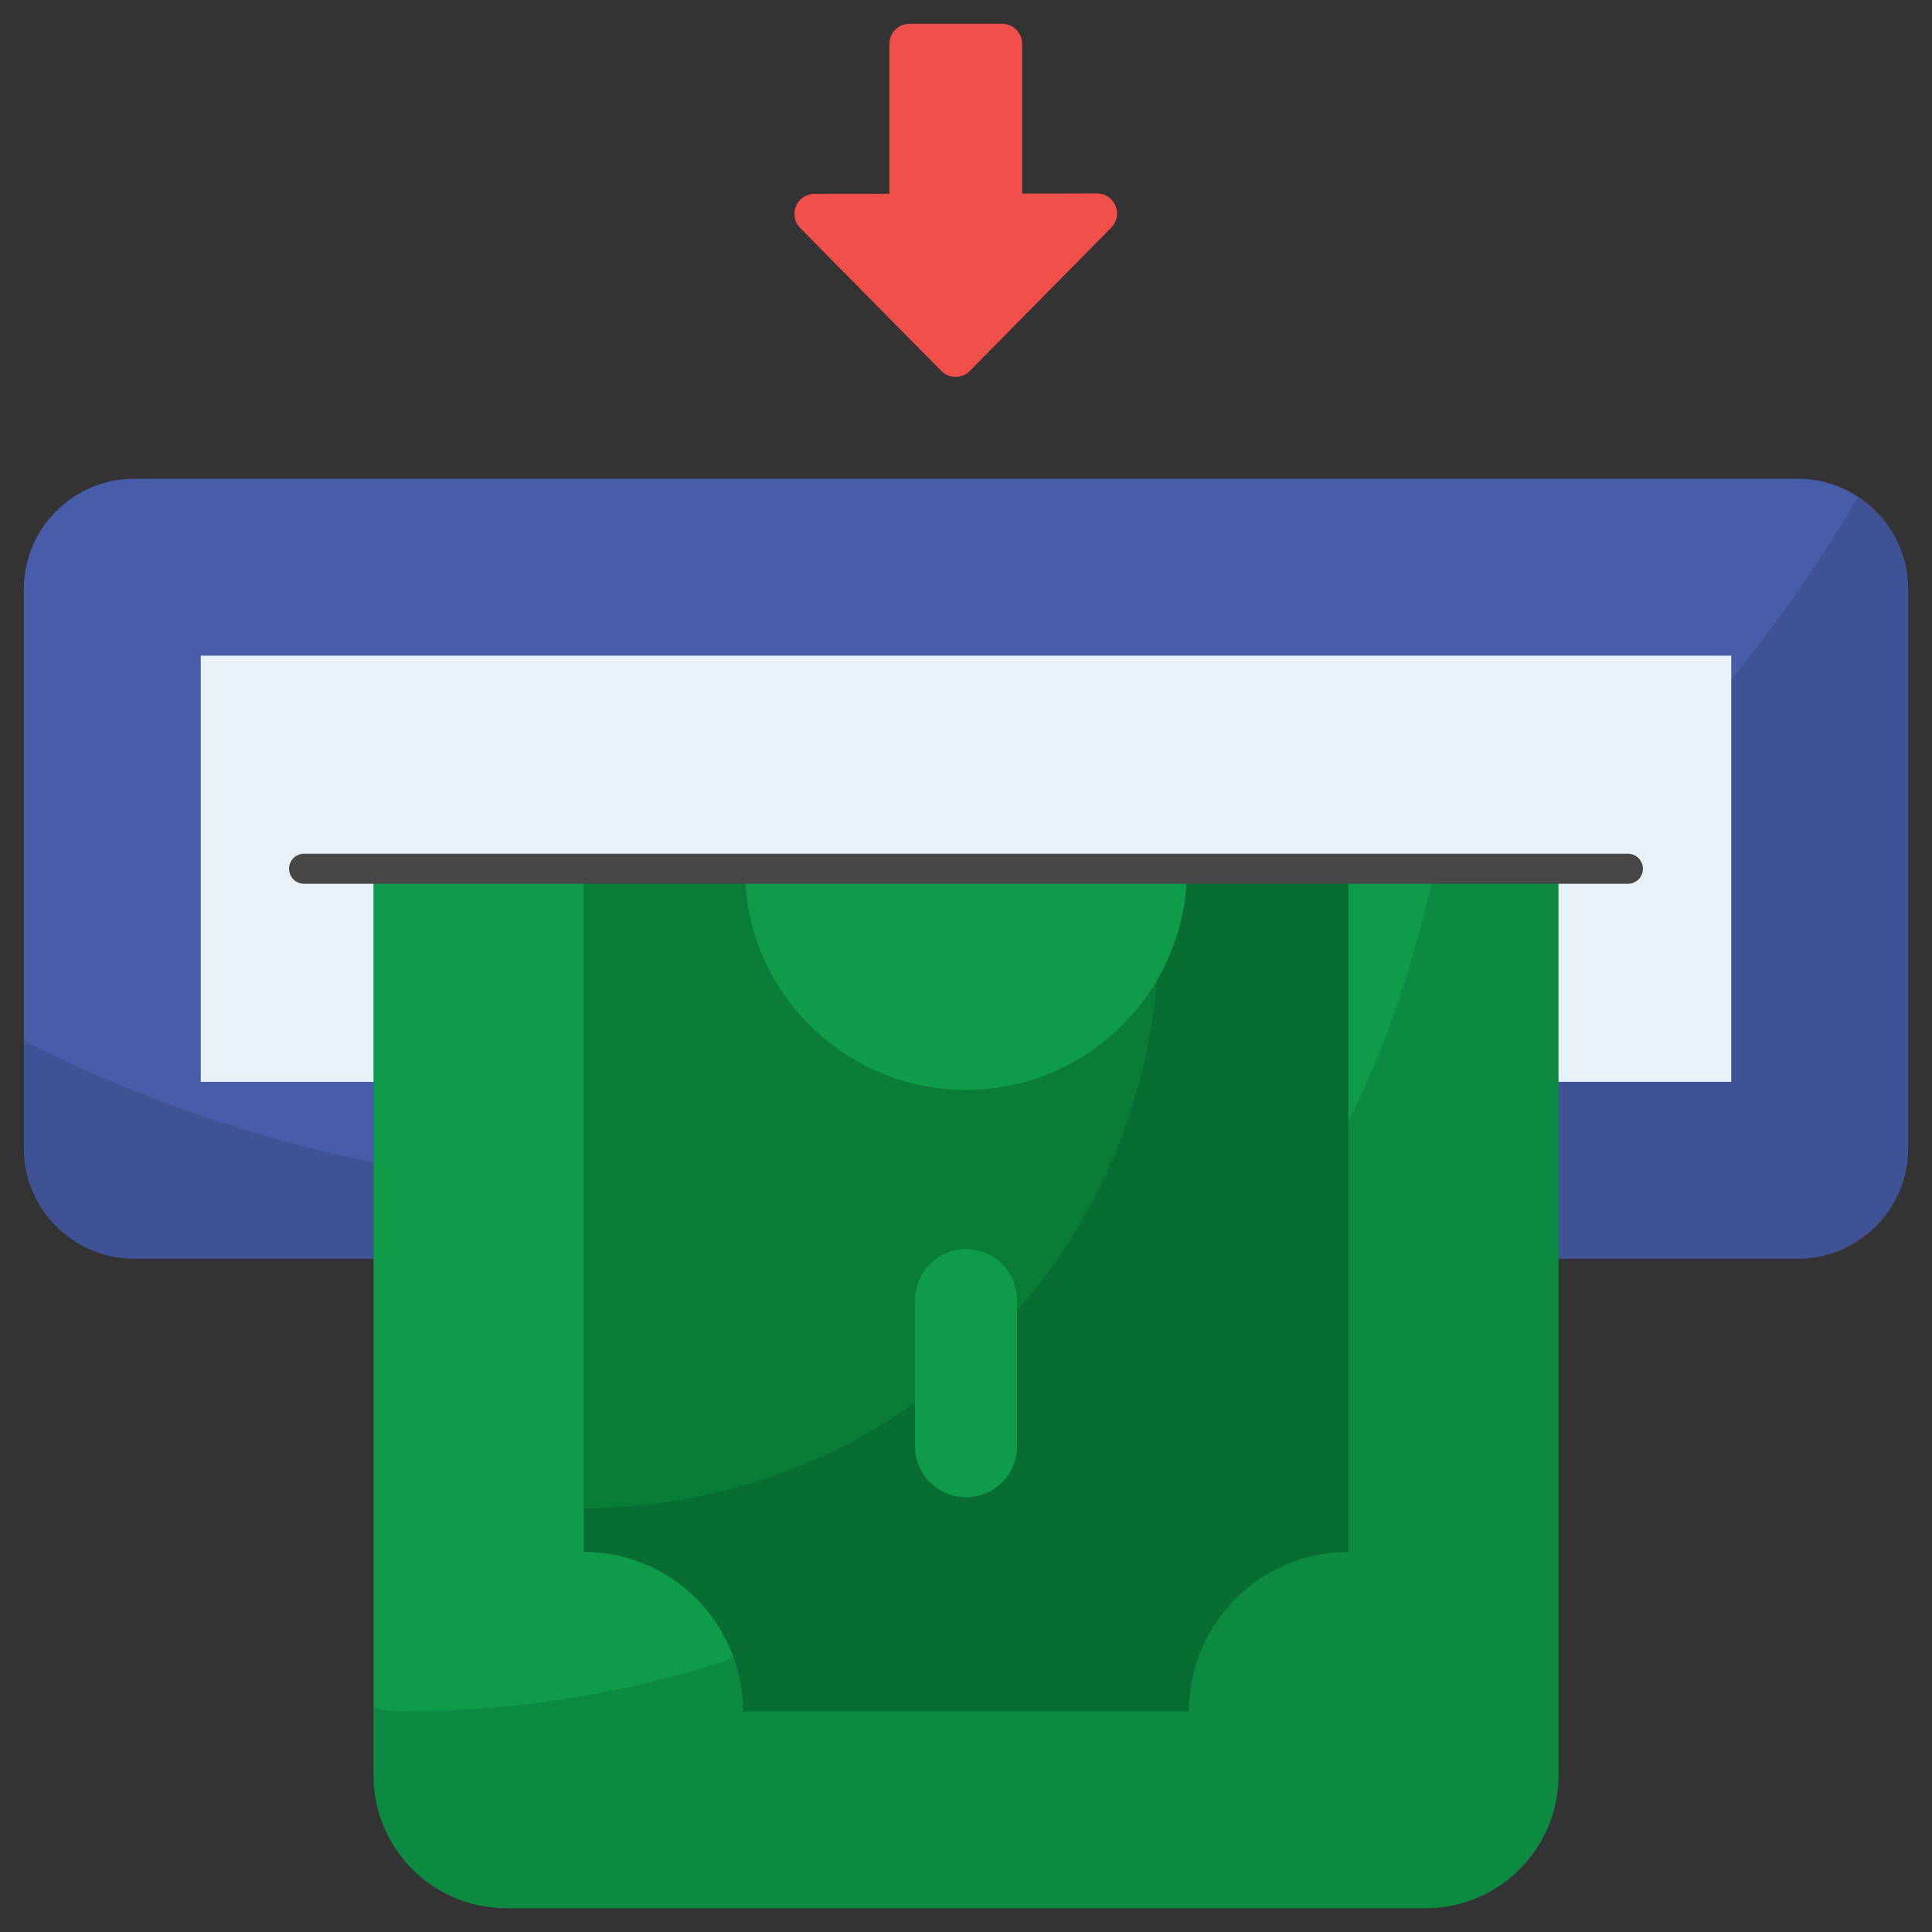
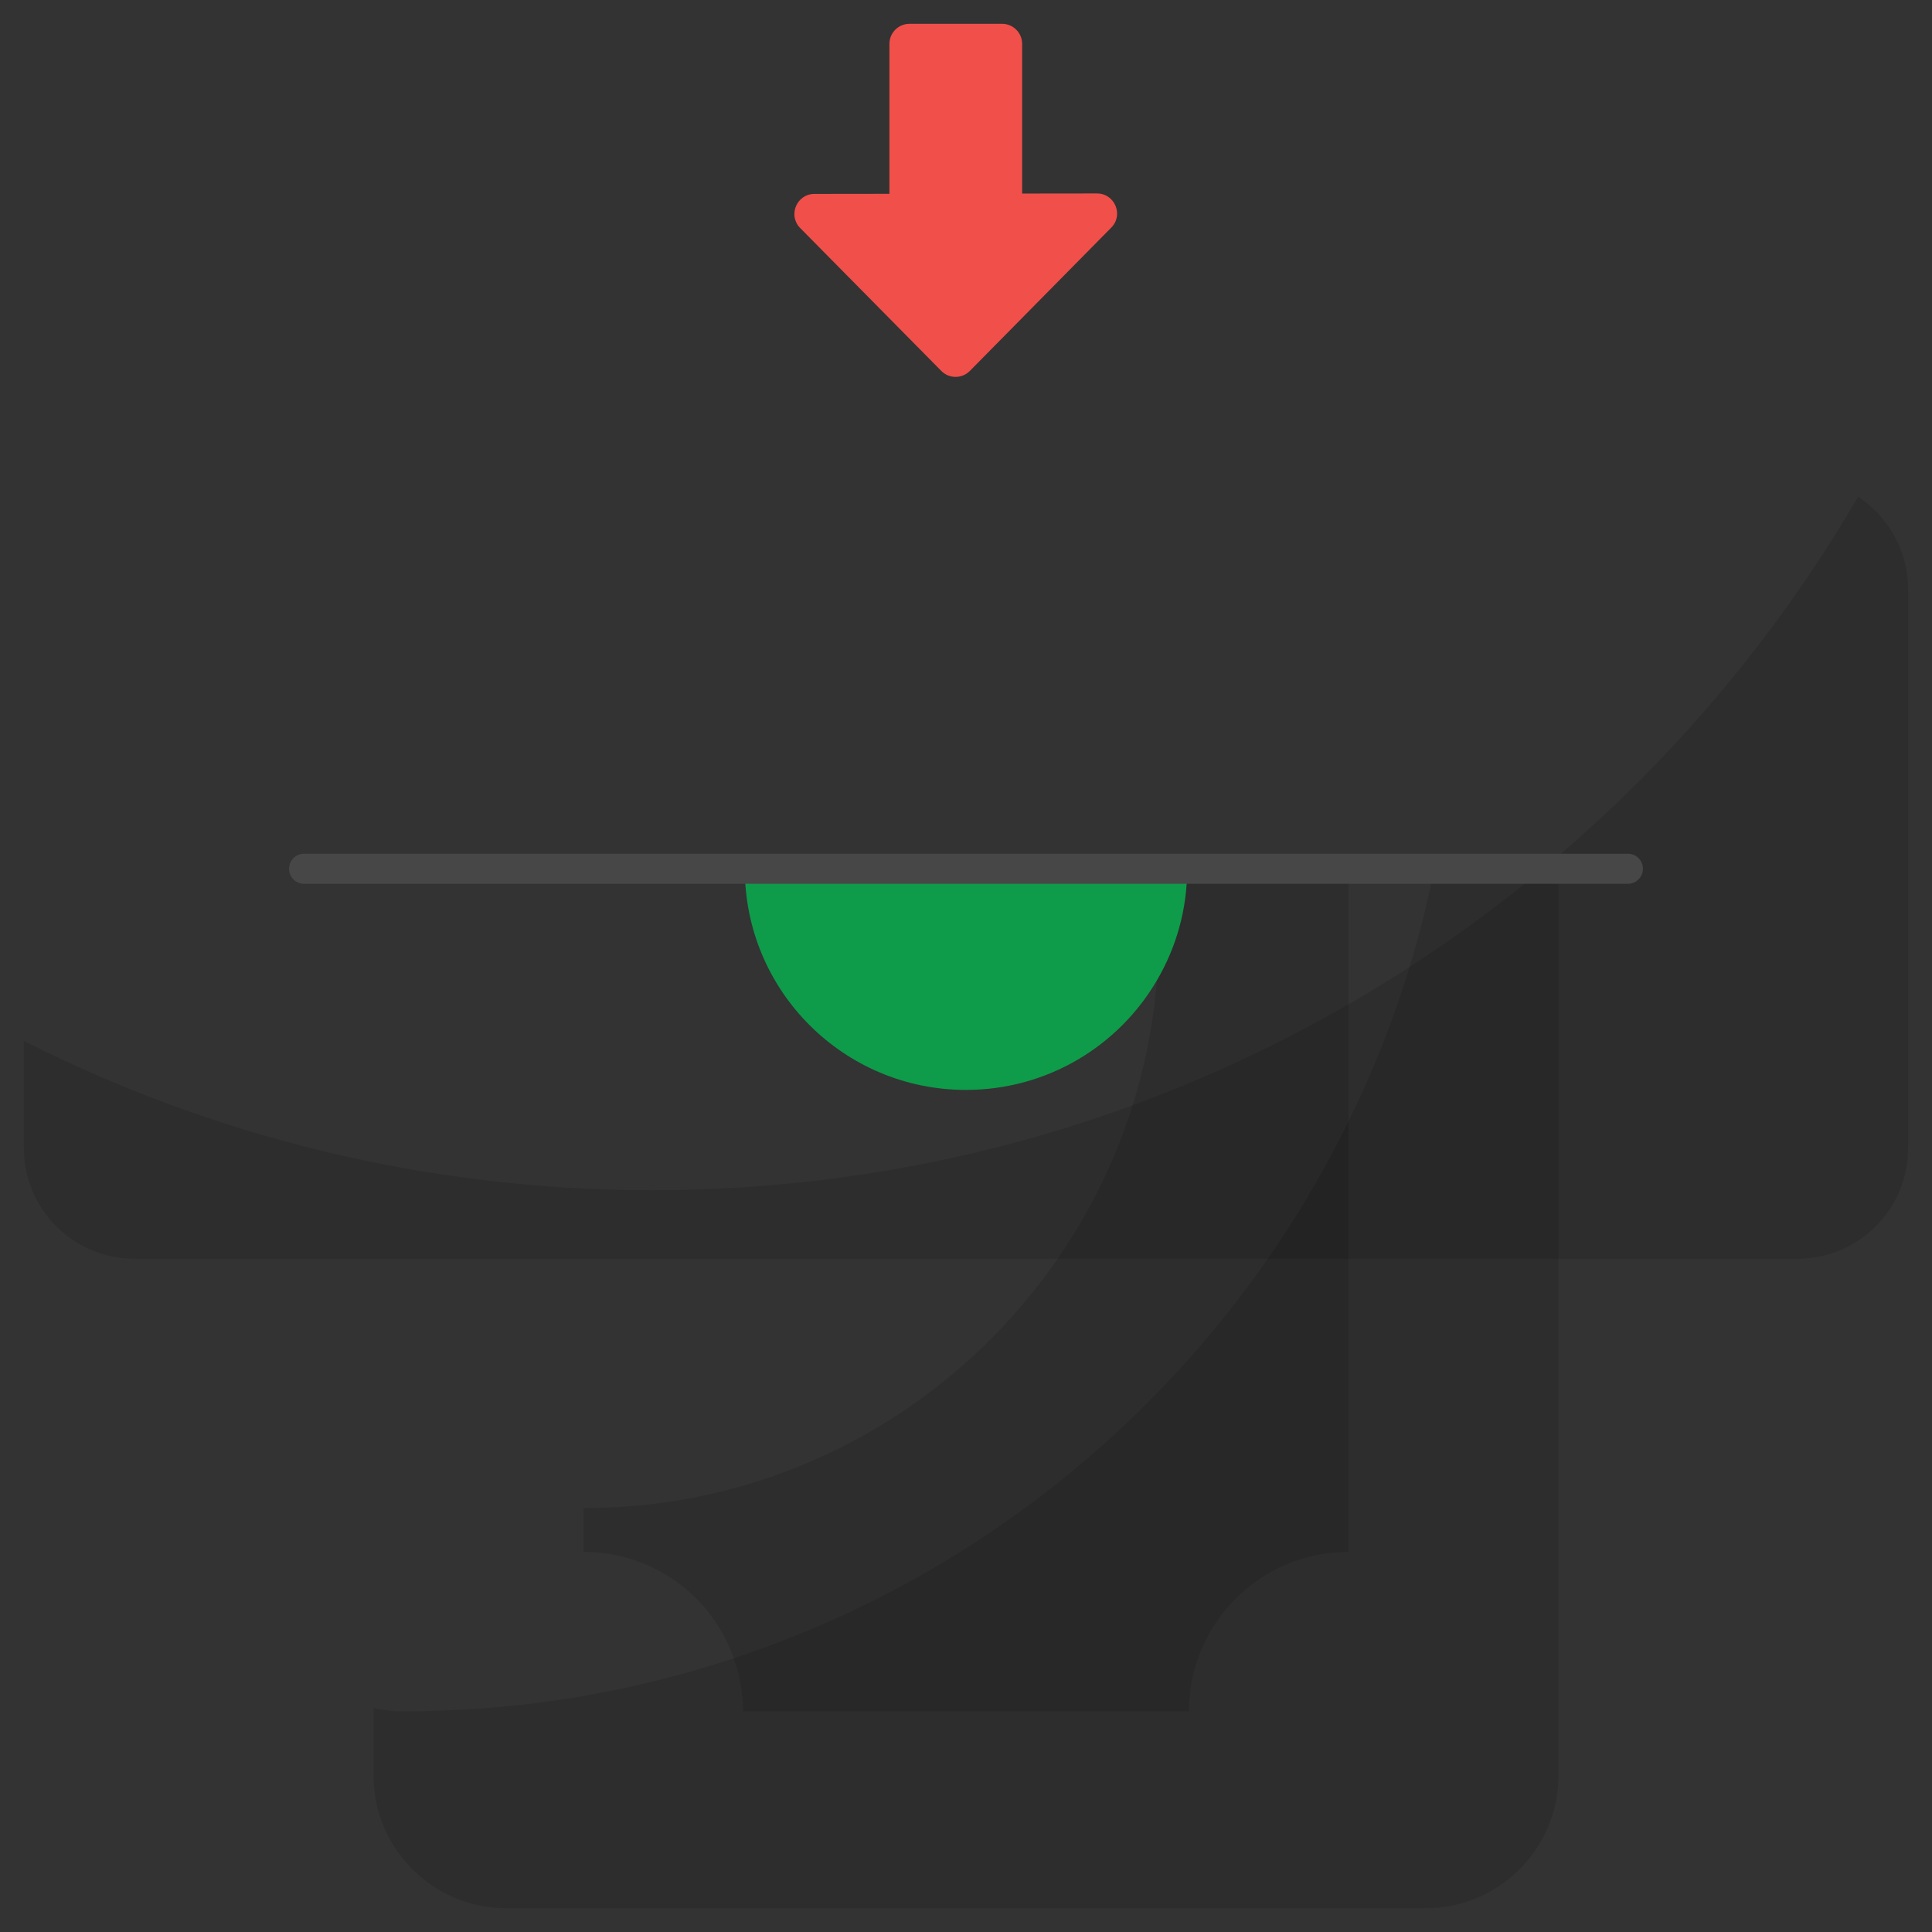
<svg xmlns="http://www.w3.org/2000/svg" enable-background="new 0 0 512 512" height="512" viewBox="0 0 512 512" width="512">
  <rect x="0" y="0" width="512" height="512" fill="#333333" stroke="none" />
  <g id="_x33_0_Withdraw">
    <g>
-       <path d="m505.688 156.176v148.104c0 16.184-13.12 29.304-29.304 29.304h-440.767c-16.184 0-29.304-13.12-29.304-29.304v-148.104c0-16.184 13.12-29.304 29.304-29.304h440.767c16.184 0 29.304 13.12 29.304 29.304z" fill="#475da9" />
      <path d="m505.672 156.176v148.104c0 16.176-13.128 29.304-29.304 29.304h-440.736c-16.176 0-29.304-13.128-29.304-29.304v-28.424c50.051 25.319 106.609 39.561 166.506 39.561 136.441 0 255.591-73.847 319.592-183.797 7.971 5.274 13.246 14.3 13.246 24.556z" opacity=".12" />
-       <path d="m53.2 173.759h405.6v112.939h-405.6z" fill="#e8f1f8" />
-       <path d="m98.988 230.228v240.295c0 9.67 3.927 18.461 10.315 24.85 2.344 2.402 5.1 4.454 8.147 6.096 4.982 2.696 10.666 4.22 16.703 4.22h243.694c6.037 0 11.722-1.524 16.704-4.22 3.047-1.641 5.802-3.693 8.147-6.096 6.388-6.389 10.315-15.18 10.315-24.85v-240.295z" fill="#0e9c4a" />
      <path d="m98.988 452.647v17.876c0 9.67 3.927 18.461 10.315 24.85 2.403 2.402 5.158 4.454 8.147 6.096 4.982 2.696 10.666 4.22 16.703 4.22h243.694c6.037 0 11.722-1.524 16.704-4.22 2.989-1.641 5.744-3.693 8.147-6.096 6.388-6.389 10.315-15.18 10.315-24.85v-240.295h-32.879c-4.747 23.561-12.484 46.066-22.799 67.048-32.762 66.814-91.37 118.565-162.873 142.184-27.546 9.143-57.026 14.066-87.619 14.066-2.697 0-5.335-.293-7.855-.879z" opacity=".12" />
-       <path d="m154.666 230.228v181.041c18.403 0 34.052 11.78 39.795 28.191 1.583 4.396 2.461 9.143 2.461 14.066h118.155c0-23.327 18.93-42.257 42.256-42.257v-181.041z" fill="#097c37" />
      <path d="m154.666 399.664v11.604c18.403 0 34.052 11.78 39.795 28.191 1.583 4.396 2.461 9.143 2.461 14.066h118.155c0-23.327 18.93-42.257 42.256-42.257v-181.04h-50.227v17.055c0 4.22-.176 8.381-.527 12.542-2.696 33.407-16.176 63.766-37.041 87.561-2.286 2.637-4.63 5.157-7.092 7.619-6.154 6.153-12.835 11.78-19.985 16.82-24.791 17.524-55.092 27.839-87.795 27.839z" opacity=".12" />
      <path d="m197.392 230.228v.059c0 32.352 26.256 58.55 58.608 58.55 21.568 0 40.44-11.663 50.579-29.012 5.099-8.674 8.029-18.754 8.029-29.538v-.059z" fill="#0e9c4a" />
-       <path d="m256 396.795c7.461 0 13.51-6.048 13.51-13.51v-38.739c0-7.461-6.048-13.51-13.51-13.51-7.461 0-13.51 6.048-13.51 13.51v38.739c0 7.462 6.049 13.51 13.51 13.51z" fill="#0e9c4a" />
      <g>
        <path d="m431.412 234.213h-350.828c-2.2 0-3.984-1.785-3.984-3.984s1.785-3.984 3.984-3.984h350.827c2.2 0 3.984 1.785 3.984 3.984s-1.784 3.984-3.983 3.984z" fill="#474747" />
      </g>
      <path d="m290.717 51.27-19.84.024v-39.669c0-2.934-2.378-5.313-5.313-5.313h-24.544c-2.934 0-5.313 2.378-5.313 5.313v39.74l-19.872.024c-4.714.006-7.086 5.691-3.774 9.045l37.395 37.867c2.08 2.107 5.482 2.106 7.561-.001l37.485-37.986c3.317-3.359.934-9.05-3.785-9.044z" fill="#f14f4a" />
    </g>
  </g>
</svg>